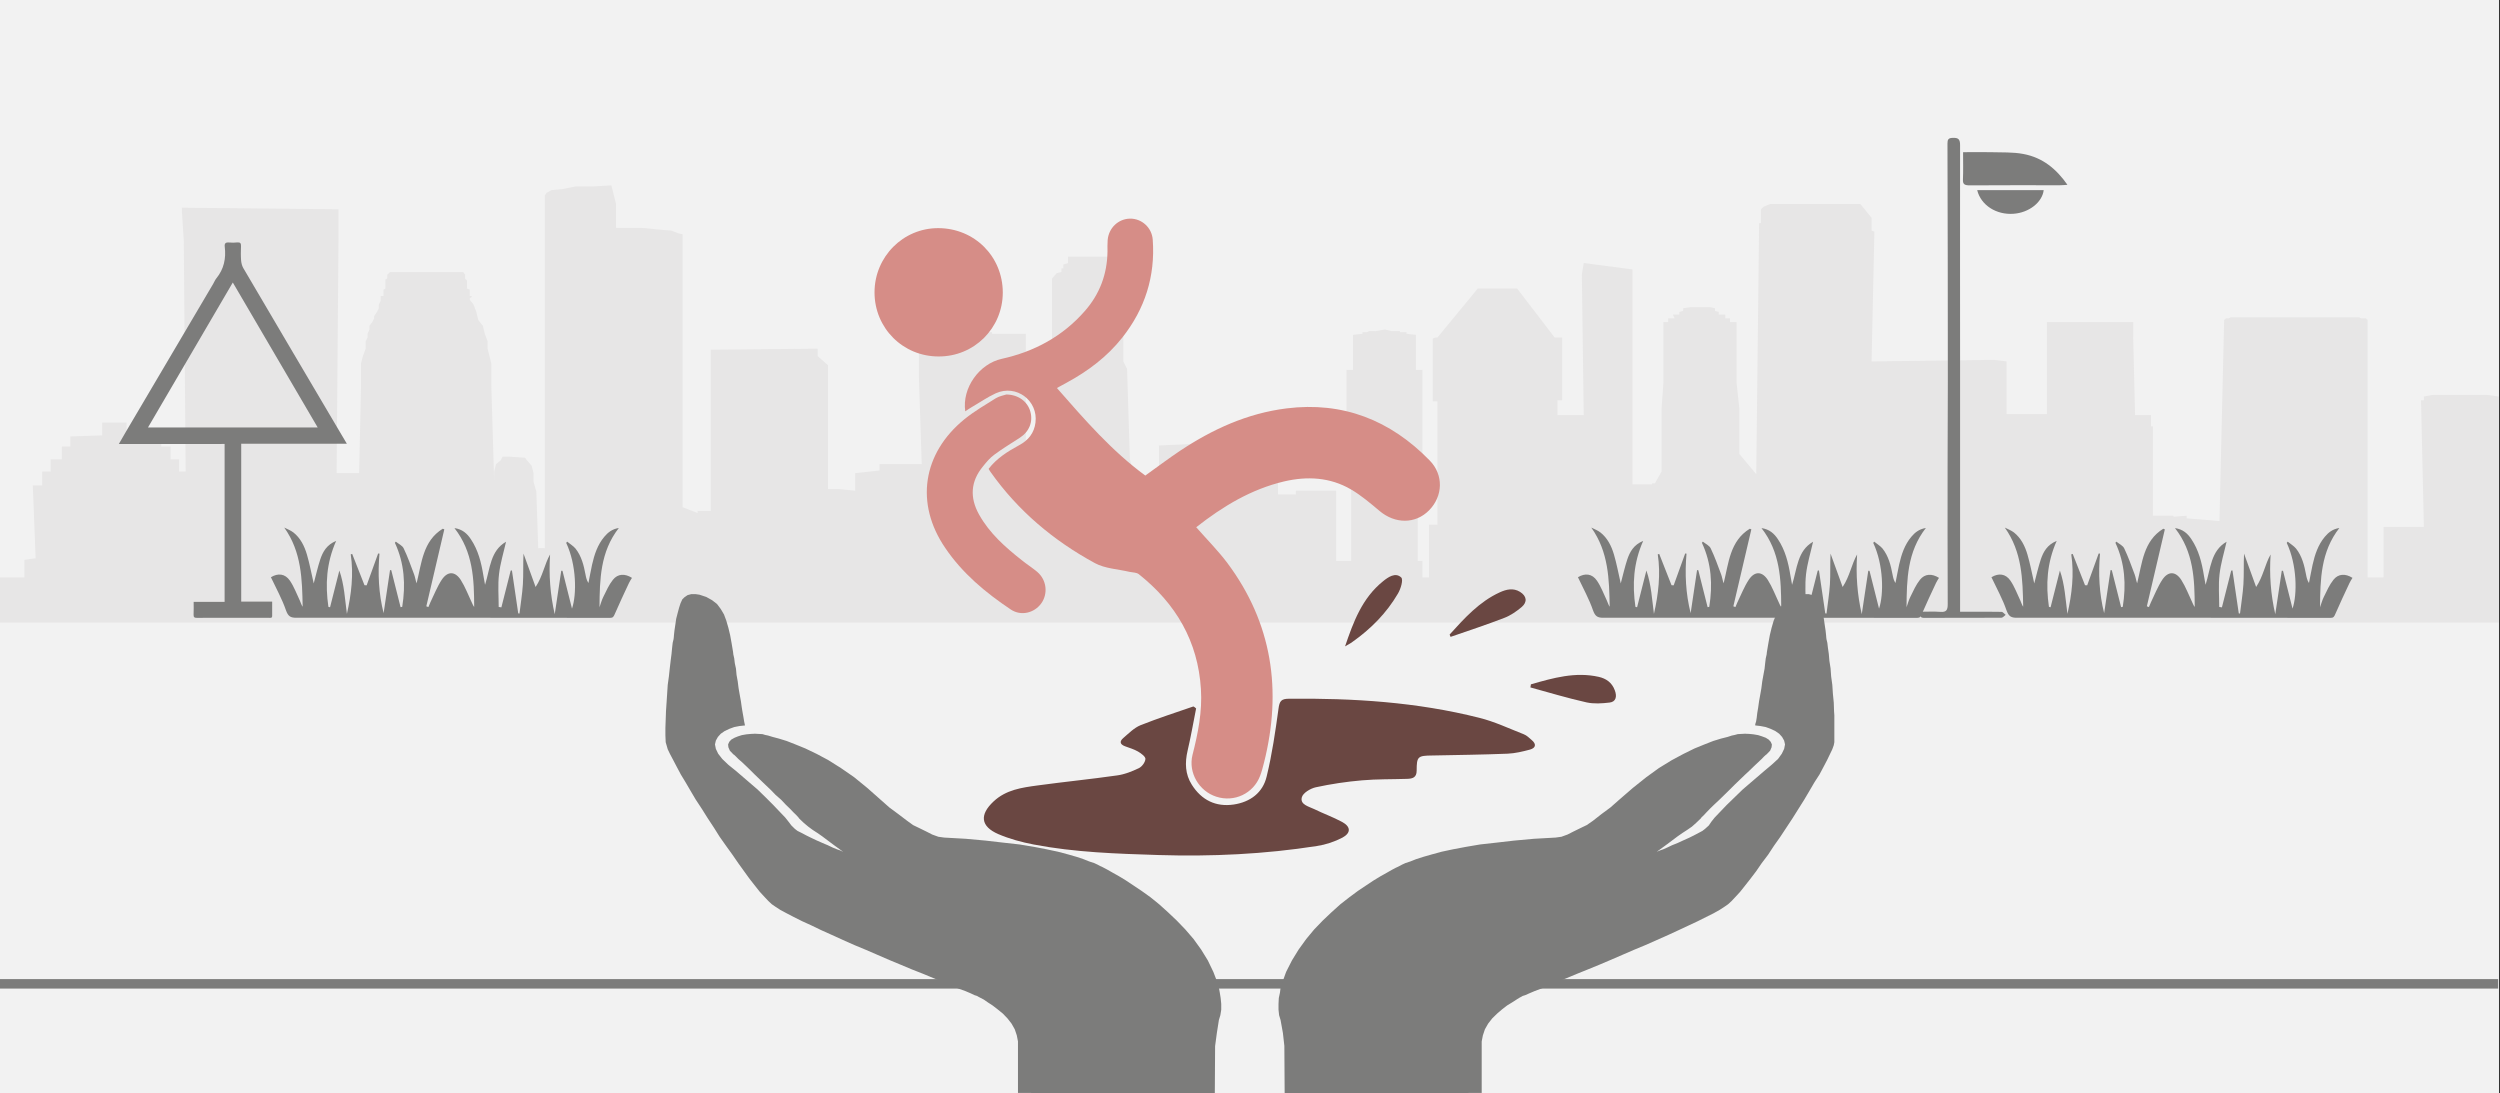
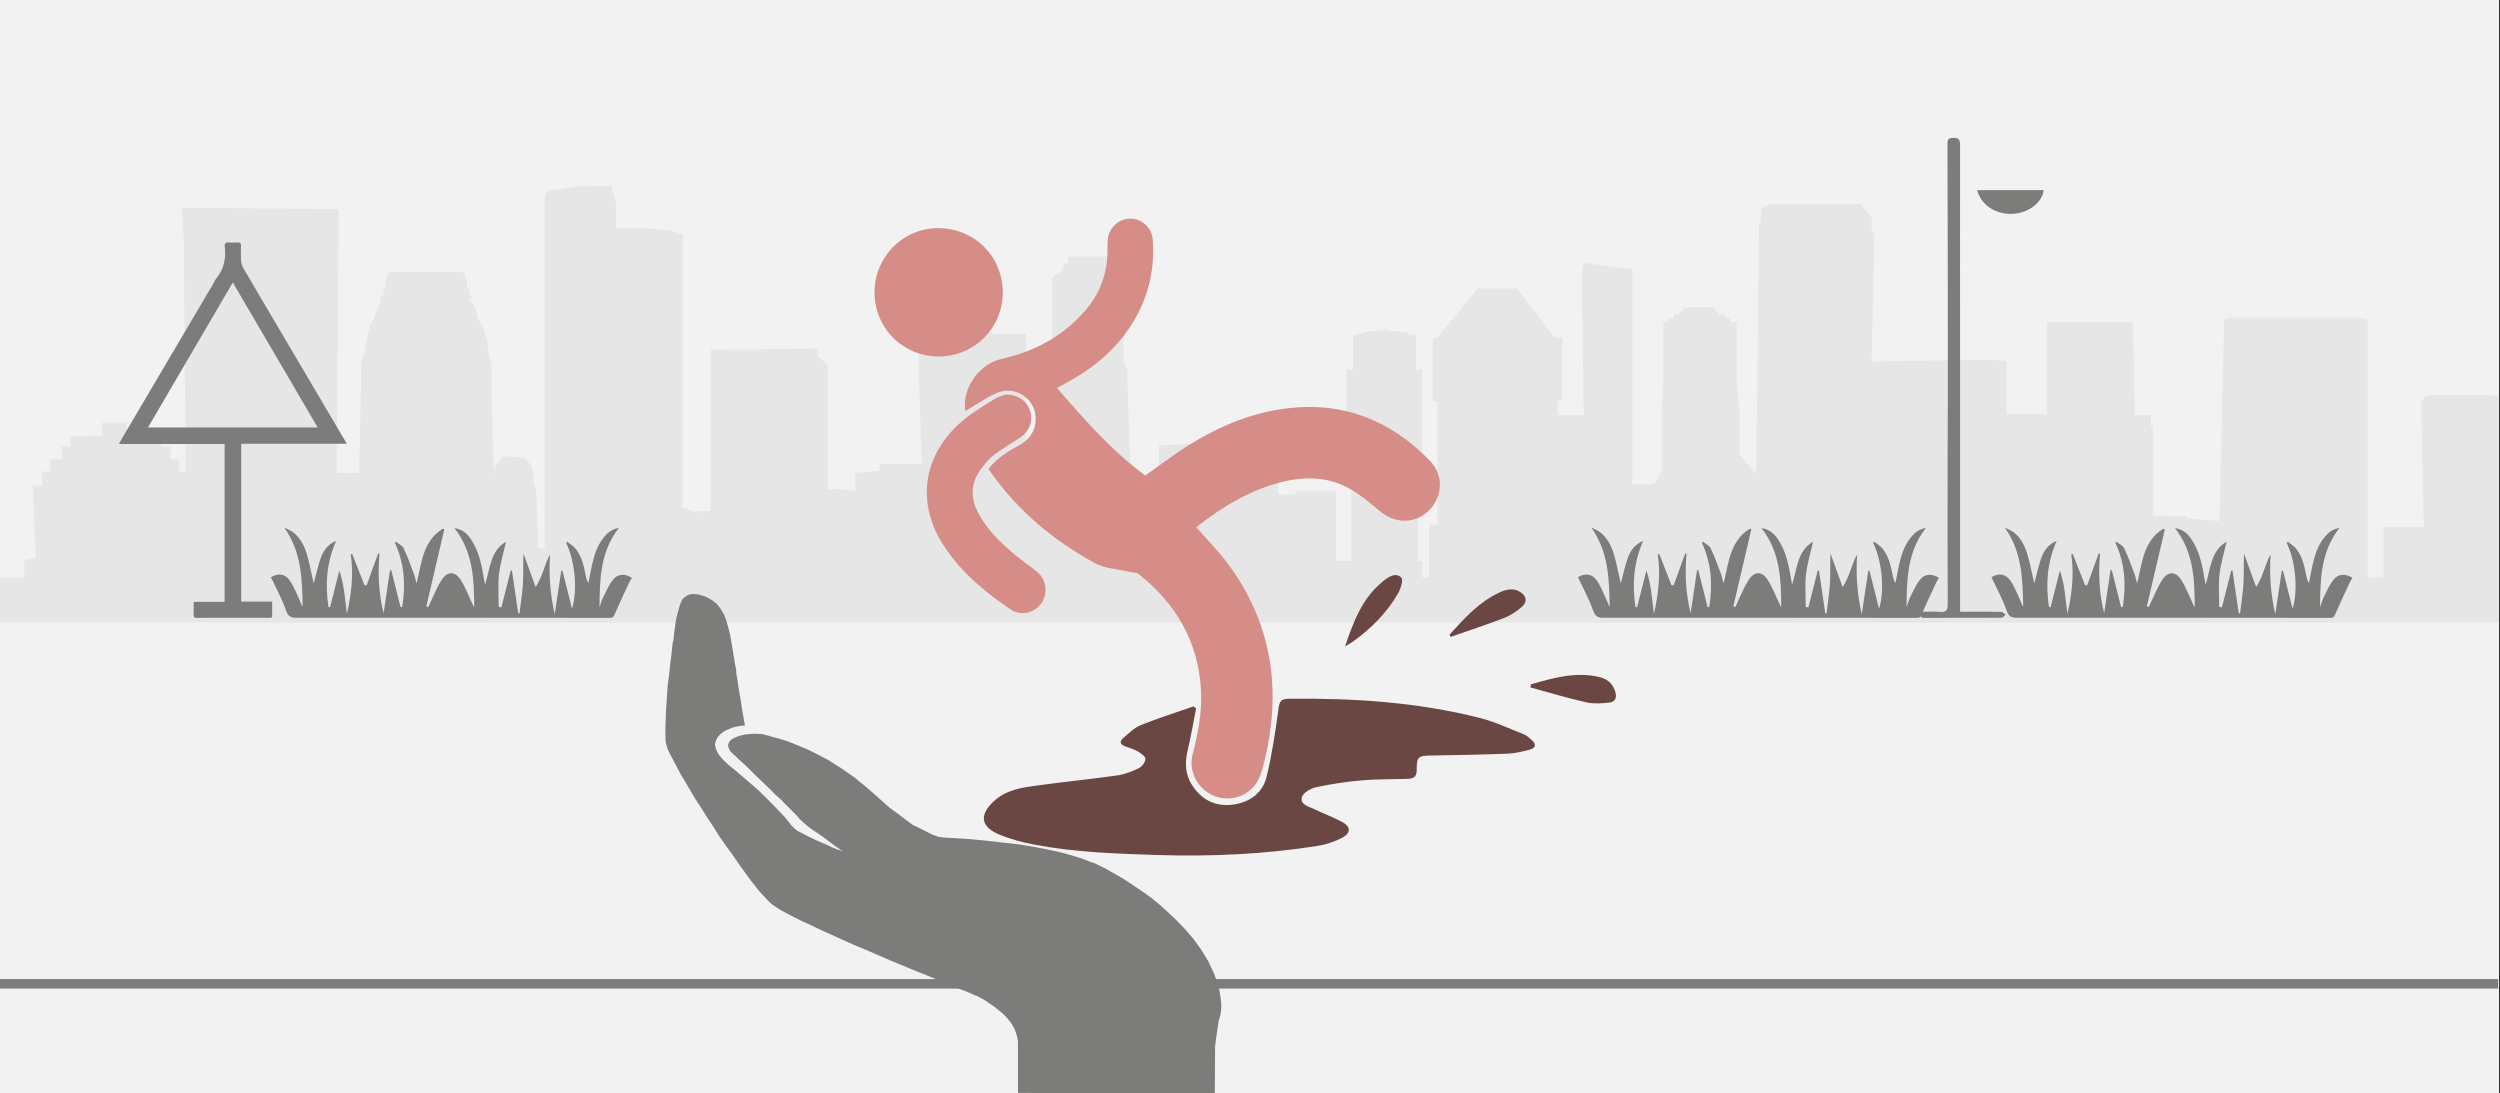
<svg xmlns="http://www.w3.org/2000/svg" width="526" height="230" overflow="hidden">
  <rect width="100%" height="100%" fill="#333333" stroke="none" />
  <defs>
    <clipPath id="clip0">
      <path d="M0 0 526 0 526 230 0 230Z" fill-rule="evenodd" clip-rule="evenodd" />
    </clipPath>
  </defs>
  <g clip-path="url(#clip0)">
    <rect x="0" y="0" width="525.239" height="230" fill="#FFFFFF" transform="scale(1.001 1)" />
    <rect x="0" y="0" width="525.239" height="230" fill="#F2F2F2" transform="scale(1.001 1)" />
    <path d="M525.239 90.881 525.239 44.433 522.874 44.097 511.246 44.097 509.472 44.433 509.472 44.433 509.472 45.217 508.88 45.217 508.88 45.44 509.472 71.854 503.756 71.854 500.997 71.854 500.997 82.487 497.647 82.487 497.647 28.54 497.647 28.316 497.252 27.98 496.267 27.98 495.873 27.757 494.493 27.757 493.508 27.757 471.237 27.757 469.857 27.757 468.872 27.757 468.478 27.98 467.886 27.98 467.492 28.316 466.507 70.623 459.609 70.063 459.609 69.504 456.849 69.728 456.849 69.504 456.258 69.504 455.864 69.504 454.878 69.504 453.893 69.504 453.499 69.504 452.513 69.504 452.513 50.701 452.119 50.701 452.119 48.35 451.725 48.35 448.769 48.35 448.375 32.01 448.375 29.324 448.375 28.764 447.98 28.764 430.637 28.764 430.242 28.764 430.242 29.324 430.242 32.01 430.242 48.127 429.848 48.127 426.498 48.127 422.753 48.127 421.768 48.127 421.768 37.046 419.008 36.711 393.387 37.046 393.978 9.737 393.387 9.513 393.387 8.954 393.387 7.946 393.387 6.827 391.022 3.917 390.234 3.917 372.102 3.917 370.722 4.477 370.131 5.037 370.131 6.044 370.131 7.163 370.131 7.946 369.737 7.946 369.737 8.73 369.145 60.774 365.598 56.521 365.598 47.007 365.006 41.523 365.006 28.764 363.627 28.764 363.627 28.764 363.627 27.98 362.641 27.98 362.641 27.98 362.641 27.197 361.853 27.197 361.262 27.197 361.262 26.637 360.473 26.414 360.473 26.414 360.473 25.854 359.488 25.63 355.349 25.63 353.772 25.854 353.772 26.414 353.772 26.414 352.984 26.637 352.984 27.197 352.984 27.197 351.604 27.197 351.999 27.98 351.604 27.98 350.619 27.98 350.619 28.764 350.619 28.764 349.634 28.764 349.634 41.523 349.239 47.007 349.239 60.214 347.86 62.676 347.269 62.676 347.269 62.9 345.889 62.9 345.889 62.9 344.115 62.9 344.115 62.9 343.13 62.9 343.13 29.324 343.13 17.684 332.881 16.341 332.487 18.803 332.881 48.35 327.363 48.35 327.363 47.343 327.363 47.343 327.363 45.217 327.363 45.217 327.757 45.217 327.757 45.217 328.348 45.217 328.348 45.217 328.348 45.217 328.348 32.234 328.348 32.01 328.348 32.01 328.348 32.01 327.757 32.01 327.757 32.01 327.363 32.01 327.363 32.01 326.771 32.01 326.771 32.01 326.771 32.01 318.888 21.713 310.61 21.713 302.135 32.01 302.135 32.01 302.135 32.01 302.135 32.01 302.135 32.01 301.741 32.01 301.741 32.01 301.15 32.234 301.15 32.234 301.15 32.234 301.15 45.217 301.15 45.217 301.15 45.217 301.15 45.44 301.741 45.44 302.135 45.44 302.135 45.44 302.135 47.567 302.135 47.567 302.135 47.567 302.135 71.406 300.362 71.406 300.362 82.487 298.982 82.487 298.982 79.017 297.997 79.017 297.997 60.998 298.982 60.998 298.982 38.837 297.602 38.837 297.602 31.45 295.632 31.226 295.632 31.226 295.632 30.89 295.237 30.89 295.237 30.89 294.646 30.89 294.646 30.89 294.252 30.89 294.252 30.667 293.858 30.667 293.267 30.667 292.872 30.667 292.478 30.667 291.099 30.331 289.128 30.667 289.128 30.667 288.734 30.667 288.142 30.667 287.748 30.667 287.748 30.667 287.354 30.89 286.763 30.89 286.763 30.89 286.368 30.89 286.368 30.89 286.368 31.226 286.368 31.226 284.398 31.45 284.398 38.837 283.018 38.837 283.018 60.998 284.003 60.998 284.003 79.017 280.85 79.017 280.85 64.243 273.361 64.243 272.375 64.243 272.375 65.027 272.375 65.027 270.01 65.027 268.631 65.027 268.631 61.557 267.645 61.557 267.645 57.304 266.266 57.304 266.266 57.304 266.266 57.304 266.266 57.304 265.871 57.304 265.871 57.304 265.477 57.304 265.477 57.304 264.886 57.304 264.886 57.304 264.492 57.304 264.492 57.304 263.9 57.304 262.521 57.304 261.732 57.304 261.732 54.954 259.762 54.954 257.397 54.954 257.397 58.983 257.397 58.983 256.608 58.983 256.608 62.676 255.623 62.676 255.623 64.467 255.229 64.467 255.229 64.467 254.637 64.467 254.637 64.467 254.637 62.9 252.864 62.9 252.864 61.557 252.864 61.333 250.893 61.557 250.893 54.394 243.6 54.73 243.6 62.9 242.615 62.9 242.615 82.487 242.615 82.487 242.615 73.757 238.87 73.757 238.87 63.124 237.491 57.64 236.899 38.613 236.111 37.046 236.111 19.586 235.52 18.467 234.731 18.243 234.731 17.684 234.731 17.46 234.14 17.46 234.14 16.676 234.14 16.676 233.352 16.341 233.352 15.333 233.352 14.998 232.761 14.998 224.877 14.998 224.483 14.998 224.483 15.333 224.483 16.341 223.497 16.676 223.497 16.676 223.497 17.46 223.103 17.46 223.103 17.684 223.103 18.243 222.118 18.467 221.132 19.586 221.132 37.046 220.147 38.613 220.147 54.954 220.147 54.73 220.147 54.73 220.147 54.394 220.147 54.394 217.979 54.394 217.388 54.394 217.388 54.73 217.388 54.73 216.994 54.73 216.994 54.954 216.994 55.289 216.994 55.289 216.994 55.289 216.994 55.513 216.402 55.513 216.402 55.513 216.402 56.073 216.008 56.073 216.008 56.073 216.008 65.027 215.614 66.034 215.614 40.404 215.614 38.837 215.614 35.144 215.614 35.144 215.614 33.8 215.614 31.226 208.519 31.226 208.519 30.89 207.73 30.89 207.73 31.226 201.621 31.226 201.227 30.667 200.241 30.667 200.241 31.226 193.737 31.226 193.737 33.8 193.737 35.144 193.146 35.144 193.146 38.837 193.146 40.404 193.737 58.647 185.262 58.647 184.868 58.647 184.868 59.99 184.868 59.99 179.744 60.55 179.744 64.243 176.394 63.907 174.028 63.907 174.028 55.737 174.028 55.737 174.028 37.83 171.861 35.927 171.861 35.927 171.861 34.584 171.861 34.36 149.393 34.584 149.393 68.496 146.633 68.496 146.633 68.944 143.48 67.713 143.48 10.297 142.494 10.073 141.115 9.513 138.356 9.29 135.005 8.954 131.26 8.954 129.487 8.954 129.487 3.917 128.501 0 124.757 0.224 121.012 0.224 118.253 0.783 115.888 1.007 114.902 1.567 114.508 2.127 114.508 10.521 114.508 76.331 114.114 76.331 113.128 76.331 112.734 64.467 112.143 62.341 112.143 60.55 111.749 58.983 110.763 57.864 110.369 57.304 107.019 57.08 105.639 57.08 105.245 57.864 104.259 58.647 103.865 60.214 103.865 62.117 103.274 42.307 103.274 40.74 103.274 40.74 103.274 40.404 103.274 39.061 103.274 37.494 102.88 35.927 102.486 34.36 102.486 32.793 101.894 31.226 101.5 29.547 100.515 28.316 100.121 26.637 99.529 25.071 98.741 24.063 98.741 23.727 99.135 23.504 99.135 23.28 99.135 23.28 99.135 23.28 98.741 23.28 98.741 22.944 98.741 22.496 98.741 21.937 98.15 21.713 98.15 21.153 98.15 20.817 98.15 20.37 98.15 20.034 97.755 19.586 97.755 19.251 97.755 18.803 97.361 18.243 81.989 18.243 81.397 18.803 81.397 19.027 81.397 19.586 81.003 19.81 81.003 20.37 81.003 20.817 81.003 21.153 81.003 21.713 80.609 21.937 80.609 22.496 80.609 22.72 80.609 23.28 80.018 23.28 80.018 24.287 79.623 25.071 79.623 25.854 79.229 26.637 78.638 27.533 78.638 27.98 78.244 28.764 77.653 29.547 77.653 30.331 77.258 31.226 77.258 32.01 76.864 32.793 76.864 34.36 76.273 35.927 75.879 37.494 75.879 39.061 75.879 40.74 75.879 40.964 75.879 42.307 75.485 60.55 70.754 60.55 71.149 11.08 71.149 5.037 38.235 4.701 38.235 5.484 38.629 11.64 39.023 60.214 37.644 60.214 37.644 57.64 37.644 57.64 37.644 57.64 37.644 57.64 37.644 57.64 35.87 57.64 35.87 55.289 35.87 55.289 35.87 54.954 35.87 54.954 35.87 54.954 35.279 54.954 33.899 54.954 33.899 53.163 33.899 53.163 33.505 52.827 33.505 52.827 33.505 52.827 33.505 52.827 26.607 52.603 26.607 52.38 26.607 52.38 26.607 52.38 26.607 52.38 26.607 52.044 26.607 52.044 26.607 51.82 26.607 51.484 26.607 51.26 26.607 51.26 26.607 51.036 26.607 50.701 26.607 50.701 26.607 50.701 26.607 50.701 26.607 49.917 21.483 49.917 21.483 52.603 14.782 52.827 14.782 52.827 14.782 52.827 14.782 54.954 13.008 54.954 13.008 54.954 13.008 54.954 13.008 54.954 13.008 57.64 11.234 57.64 10.643 57.64 10.643 57.64 10.643 57.64 10.643 57.64 10.643 60.214 9.263 60.214 9.263 60.214 9.263 60.214 8.869 60.214 8.869 60.214 8.869 60.214 8.869 60.214 8.869 60.214 8.869 63.124 6.898 63.124 7.489 78.457 5.124 78.793 5.124 82.487 0 82.487 0 92 525.239 92 525.239 90.881Z" fill="#E7E6E6" fill-rule="evenodd" transform="matrix(1.001 0 -0 1 0 39)" />
    <path d="M0 0 525.087 0" stroke="#7C7C7B" stroke-width="1.997" stroke-miterlimit="8" fill="none" fill-rule="evenodd" transform="matrix(1.001 0 -0 1 0 207)" />
    <path d="M6.314 0 7.172 0.128 8.581 0.595 9.807 1.275 10.849 2.083 11.646 3.146 12.32 4.294 12.811 5.611 13.24 7.099 13.608 8.63 13.914 10.33 14.221 12.158 14.282 12.71 14.466 13.518 14.588 14.539 14.834 15.686 14.956 17.004 15.201 18.364 15.385 19.81 15.63 21.212 15.876 22.573 16.06 23.891 16.244 24.996 16.427 26.016 16.55 26.781 16.673 27.377 16.734 27.632 15.569 27.759 14.466 27.972 13.424 28.354 12.443 28.822 11.646 29.375 11.033 30.055 10.604 30.82 10.42 31.628 10.604 32.563 11.095 33.583 11.953 34.688 13.24 35.921 14.772 37.154 19.37 41.107 21.025 42.723 22.68 44.38 25.193 47.016 25.867 47.866 26.48 48.674 27.215 49.397 27.767 49.822 28.625 50.247 29.667 50.8 30.709 51.31 31.874 51.862 33.039 52.372 34.142 52.84 35.123 53.308 36.042 53.69 36.778 53.945 37.207 54.158 37.329 54.2 35.123 52.585 32.916 50.927 31.935 50.247 30.955 49.609 30.035 48.929 29.116 48.164 28.135 47.229 27.951 46.974 27.522 46.506 26.909 45.911 26.174 45.146 25.254 44.253 24.335 43.275 23.17 42.255 22.189 41.235 21.025 40.13 19.921 39.067 18.818 38.004 17.837 37.026 16.918 36.134 16.06 35.326 15.324 34.688 14.834 34.178 14.466 33.838 14.282 33.711 13.546 32.945 13.24 32.223 13.179 31.628 13.424 31.075 13.853 30.607 14.527 30.225 15.263 29.927 16.06 29.672 17.04 29.502 17.96 29.417 18.818 29.375 19.615 29.417 20.412 29.459 20.963 29.63 21.576 29.757 22.557 30.055 23.844 30.395 25.499 30.905 27.338 31.628 29.422 32.478 31.813 33.626 34.265 34.943 36.9 36.601 39.659 38.514 42.417 40.767 45.298 43.318 47.075 44.891 48.914 46.251 50.815 47.696 52.041 48.589 53.45 49.269 54.922 49.992 56.086 50.587 57.373 51.055 58.599 51.225 63.135 51.48 67.303 51.862 70.981 52.287 74.414 52.67 77.478 53.18 80.114 53.69 82.505 54.2 84.589 54.753 86.366 55.263 87.899 55.773 89.064 56.241 90.106 56.581 90.841 56.921 91.393 57.219 91.699 57.346 92.19 57.601 92.986 58.026 94.028 58.621 95.316 59.344 96.787 60.237 98.319 61.257 100.097 62.447 101.936 63.765 103.775 65.253 105.613 66.911 107.452 68.654 109.291 70.567 111.008 72.565 112.601 74.775 114.011 77.071 115.176 79.494 116.156 82.044 116.34 82.81 116.524 83.83 116.708 84.978 116.831 86.21 116.831 87.443 116.647 88.591 116.34 89.611 115.911 92.332 115.543 95.095 115.482 105 74.107 104.957 74.107 94.117 73.862 92.842 73.433 91.567 72.759 90.376 71.9 89.271 70.92 88.251 69.817 87.358 68.774 86.551 67.794 85.913 66.936 85.318 66.2 84.935 65.648 84.638 65.526 84.553 64.974 84.383 64.177 84 63.074 83.532 61.664 83.022 60.009 82.342 58.231 81.577 56.27 80.769 54.125 79.876 51.857 78.984 49.527 78.006 47.075 76.986 44.624 75.923 42.172 74.86 39.72 73.84 37.329 72.777 35 71.715 32.732 70.694 30.709 69.717 28.748 68.824 26.97 67.931 25.499 67.166 24.151 66.443 23.109 65.763 22.373 65.253 21.638 64.573 20.841 63.723 19.86 62.66 18.818 61.342 17.715 59.939 16.55 58.324 15.324 56.623 14.098 54.838 12.75 52.968 11.401 51.055 10.175 49.099 8.888 47.144 7.662 45.188 6.375 43.233 5.271 41.362 4.229 39.577 3.249 37.962 2.391 36.346 1.655 34.943 0.981 33.668 0.49 32.648 0.245 31.798 0.061 31.16 0 29.715 0 28.142 0.061 26.441 0.123 24.656 0.245 22.828 0.368 20.957 0.49 19.087 0.736 17.302 0.919 15.601 1.103 14.028 1.287 12.583 1.41 11.308 1.532 10.245 1.716 9.48 1.778 8.97 1.778 8.842 1.9 7.694 2.084 6.462 2.268 5.186 2.574 3.996 2.881 2.848 3.187 1.913 3.555 1.105 3.984 0.68 4.659 0.213 5.455 0 6.314 0Z" fill="#7C7C7B" fill-rule="evenodd" transform="matrix(1.001 0 -0 1 140 125)" />
-     <path d="M110.572 0 111.431 0 112.229 0.213 112.965 0.68 113.333 1.105 113.701 1.913 114.069 2.848 114.376 3.996 114.622 5.186 114.806 6.462 114.99 7.694 115.113 8.842 115.113 8.97 115.174 9.48 115.358 10.245 115.481 11.308 115.665 12.583 115.788 14.028 116.033 15.601 116.156 17.302 116.401 19.087 116.524 20.957 116.708 22.828 116.769 24.656 116.831 25.506 116.831 31.16 116.708 31.798 116.401 32.648 115.91 33.668 115.297 34.943 114.56 36.346 113.701 37.962 112.658 39.577 111.615 41.362 110.511 43.233 109.283 45.188 108.056 47.144 106.768 49.099 105.479 51.055 104.129 52.968 102.902 54.838 101.552 56.623 100.386 58.324 99.159 59.939 98.054 61.342 97.011 62.66 96.029 63.723 95.232 64.573 94.495 65.253 93.759 65.763 92.716 66.443 91.427 67.166 89.893 67.931 88.114 68.824 86.212 69.717 84.126 70.694 81.916 71.715 79.523 72.777 77.13 73.84 74.676 74.86 72.222 75.923 69.767 76.986 67.374 78.006 64.981 78.984 62.772 79.876 60.624 80.769 58.599 81.577 56.82 82.342 55.163 83.022 53.813 83.532 52.709 84 51.85 84.383 51.297 84.553 51.175 84.638 50.623 84.935 50.009 85.318 49.089 85.913 48.045 86.551 47.002 87.358 45.959 88.251 44.916 89.271 44.057 90.376 43.382 91.567 42.953 92.842 42.707 94.117 42.707 104.957 1.289 105 1.227 95.053 0.92 92.332 0.43 89.611 0.123 88.591 0 87.443 0 86.21 0.061 84.978 0.307 83.83 0.43 82.81 0.675 82.044 1.595 79.494 2.823 77.071 4.234 74.775 5.829 72.565 7.486 70.567 9.327 68.654 11.168 66.911 13.008 65.253 14.911 63.765 16.69 62.447 18.47 61.257 20.004 60.237 21.476 59.344 22.765 58.621 23.808 58.026 24.606 57.601 25.158 57.346 25.403 57.219 25.956 56.921 26.692 56.581 27.735 56.241 28.901 55.773 30.496 55.263 32.276 54.753 34.301 54.2 36.694 53.69 39.394 53.18 42.4 52.67 45.836 52.287 49.518 51.862 53.691 51.48 58.231 51.225 59.459 51.055 60.747 50.587 61.913 49.992 63.386 49.269 64.797 48.589 66.085 47.696 67.926 46.251 69.767 44.891 71.546 43.318 74.492 40.767 77.314 38.514 79.953 36.601 82.653 34.943 85.107 33.626 87.439 32.478 89.525 31.628 91.366 30.905 93.023 30.395 94.373 30.055 95.293 29.757 95.907 29.63 96.52 29.459 97.257 29.417 98.054 29.375 98.975 29.417 99.834 29.502 100.816 29.672 101.613 29.927 102.411 30.225 103.025 30.607 103.454 31.075 103.7 31.628 103.638 32.223 103.331 32.945 102.595 33.711 102.411 33.838 102.043 34.178 101.552 34.688 100.877 35.326 100.018 36.134 99.097 37.026 98.054 38.004 96.95 39.067 95.845 40.13 94.741 41.235 93.698 42.255 92.655 43.275 91.612 44.253 90.691 45.146 89.955 45.911 89.403 46.506 88.912 46.974 88.728 47.229 87.746 48.164 86.887 48.929 85.905 49.609 84.923 50.247 83.941 50.927 81.732 52.585 79.523 54.2 79.646 54.158 80.137 53.945 80.873 53.69 81.732 53.308 82.714 52.84 83.88 52.372 84.984 51.862 86.212 51.31 87.255 50.8 88.298 50.247 89.096 49.822 89.648 49.397 90.446 48.674 90.998 47.866 91.673 47.016 94.189 44.38 97.563 41.107 102.165 37.154 103.638 35.921 104.988 34.688 105.786 33.583 106.277 32.563 106.461 31.628 106.277 30.82 105.847 30.055 105.234 29.375 104.436 28.822 103.454 28.354 102.411 27.972 101.306 27.759 100.202 27.632 100.202 27.377 100.386 26.781 100.509 26.016 100.631 24.996 100.816 23.891 101 22.573 101.245 21.212 101.491 19.81 101.675 18.364 101.92 17.004 102.165 15.686 102.288 14.539 102.411 13.518 102.595 12.71 102.656 12.158 102.963 10.33 103.27 8.63 103.638 7.099 104.068 5.611 104.62 4.294 105.234 3.146 106.093 2.083 107.136 1.275 108.302 0.595 109.713 0.128 110.572 0Z" fill="#7C7C7B" fill-rule="evenodd" transform="matrix(1.001 0 -0 1 269 125)" />
    <path d="M48.635 64.93C50.919 67.536 53.204 69.834 55.147 72.407 64.624 85.098 66.704 99.263 62.886 114.458 62.647 115.384 62.408 116.344 62.067 117.236 60.67 120.941 56.647 122.861 52.863 121.627 49.215 120.46 46.931 116.55 47.851 112.846 49.01 108.284 49.931 103.722 49.624 98.989 49.01 88.905 44.34 80.982 36.567 74.808 36.09 74.43 35.306 74.465 34.658 74.328 32.203 73.745 29.476 73.642 27.328 72.475 18.634 67.742 11.168 61.465 5.407 53.302 5.271 53.13 5.168 52.925 4.998 52.65 6.702 50.421 9.021 48.98 11.407 47.677 13.35 46.648 14.578 45.104 14.85 42.909 15.43 38.279 10.828 34.815 6.532 36.735 4.793 37.524 3.191 38.656 1.521 39.616 1.043 39.891 0.6 40.2 0.089 40.542-0.627 35.569 3.089 30.527 7.759 29.498 14.578 27.989 20.544 24.799 25.214 19.448 28.351 15.881 29.919 11.697 29.987 6.929 29.987 6.14 29.953 5.317 30.021 4.528 30.226 1.956 32.271 0.035 34.726 0 37.181-0.034 39.328 1.887 39.499 4.459 40.044 12.143 37.862 19.002 33.09 25.039 29.885 29.087 25.862 32.105 21.362 34.54 20.782 34.849 20.169 35.192 19.351 35.638 25.18 42.292 30.839 48.843 37.931 54.057 40.385 52.307 42.737 50.524 45.192 48.877 52.044 44.315 59.374 40.954 67.624 39.925 79.454 38.45 89.443 42.395 97.693 50.867 100.693 53.919 100.489 58.413 97.591 61.362 94.727 64.278 90.432 64.278 87.125 61.465 85.216 59.853 83.272 58.207 81.159 56.972 76.761 54.4 71.954 54.16 67.113 55.291 60.158 56.938 54.226 60.539 48.635 64.93Z" fill="#D68D87" fill-rule="evenodd" transform="matrix(1.001 0 -0 1 203 46)" />
    <path d="M44.618 2.057C44.032 5.034 43.515 8.01 42.825 10.953 42.239 13.48 42.307 15.903 43.722 18.118 45.757 21.337 48.757 22.826 52.517 22.272 56.001 21.753 58.656 19.78 59.45 16.353 60.588 11.68 61.278 6.903 61.933 2.126 62.14 0.534 62.485 0.014 64.14 0.014 77.626-0.124 91.009 0.707 104.15 4.03 107.358 4.826 110.393 6.28 113.497 7.491 114.118 7.734 114.635 8.253 115.153 8.703 116.188 9.568 116.015 10.364 114.808 10.71 113.256 11.126 111.669 11.507 110.083 11.576 104.805 11.784 99.528 11.853 94.217 11.957 91.216 11.991 90.975 12.164 90.975 15.141 90.975 16.595 90.112 16.837 88.974 16.872 85.801 16.976 82.628 16.907 79.489 17.183 76.247 17.46 73.005 17.945 69.797 18.637 68.659 18.88 67.038 19.849 66.831 20.784 66.451 22.307 68.314 22.687 69.452 23.241 71.349 24.176 73.384 24.903 75.247 25.907 77.144 26.91 77.213 28.226 75.385 29.23 73.729 30.095 71.866 30.718 70.038 30.995 59.001 32.726 47.895 33.245 36.72 32.899 27.925 32.622 19.13 32.345 10.472 30.683 7.954 30.199 5.402 29.506 3.057 28.503-0.703 26.876-0.944 24.418 2.056 21.614 4.678 19.157 7.989 18.707 11.3 18.257 16.853 17.495 22.475 16.941 28.028 16.145 29.58 15.937 31.132 15.314 32.581 14.622 33.236 14.31 33.926 13.376 33.961 12.684 33.995 12.199 33.064 11.507 32.409 11.126 31.581 10.641 30.615 10.364 29.684 10.018 28.58 9.603 28.477 8.98 29.339 8.253 30.477 7.283 31.581 6.141 32.926 5.587 36.582 4.134 40.307 2.922 44.032 1.641 44.239 1.71 44.411 1.884 44.618 2.057Z" fill="#6A4742" fill-rule="evenodd" transform="matrix(1.001 0 -0 1 207 147)" />
    <path d="M13.463 27C5.965 27 0 21.03 0 13.517 0 6.038 5.999-0.034 13.429 0 21.03 0.034 26.961 5.97 26.961 13.586 26.927 21.065 20.928 27.034 13.463 27Z" fill="#D68D87" fill-rule="evenodd" transform="matrix(1.001 0 -0 1 184 48)" />
    <path d="M16.715 0C19.268 0.035 21.165 1.501 21.751 3.56 22.372 5.724 21.544 7.819 19.544 9.11 17.75 10.262 15.922 11.379 14.232 12.635 13.301 13.299 12.542 14.206 11.818 15.114 9.197 18.29 8.99 21.676 10.99 25.271 13.197 29.215 16.474 32.112 19.923 34.835 20.992 35.707 22.165 36.44 23.234 37.348 25.2 39.023 25.51 41.92 24.062 43.945 22.579 46.004 19.785 46.667 17.647 45.236 12.335 41.676 7.472 37.627 3.851 32.252-2.495 22.932-0.909 12.356 7.955 5.166 9.99 3.525 12.301 2.164 14.543 0.768 15.301 0.314 16.233 0.175 16.715 0Z" fill="#D68D87" fill-rule="evenodd" transform="matrix(1.001 0 -0 1 195 83)" />
    <path d="M0 9.511C3.129 6.049 6.258 2.587 10.541 0.629 11.924-0.001 13.373-0.35 14.79 0.524 16.206 1.398 16.404 2.657 15.119 3.741 14.032 4.65 12.78 5.524 11.463 6.014 7.741 7.447 3.953 8.706 0.198 10 0.132 9.825 0.066 9.685 0 9.511Z" fill="#6A4742" fill-rule="evenodd" transform="matrix(1.001 0 -0 1 305 124)" />
    <path d="M0.102 1.984C4.767 0.643 9.432-0.699 14.369 0.413 15.867 0.758 17.127 1.563 17.74 3.249 18.25 4.591 17.944 5.664 16.65 5.817 15.05 6.009 13.347 6.124 11.781 5.779 7.831 4.897 3.916 3.709 0 2.636 0.034 2.444 0.068 2.214 0.102 1.984Z" fill="#6A4742" fill-rule="evenodd" transform="matrix(1.001 0 -0 1 322 142)" />
    <path d="M0 15C1.741 9.873 3.586 4.848 7.973 1.307 9.052 0.43 10.584-0.65 11.802 0.497 12.29 0.969 11.698 2.925 11.106 3.904 8.739 7.951 5.466 11.29 1.601 14.022 1.114 14.393 0.557 14.663 0 15Z" fill="#6A4742" fill-rule="evenodd" transform="matrix(1.001 0 -0 1 283 121)" />
    <path d="M0.124 99.709C1.515 99.709 2.88 99.63 4.219 99.735 5.532 99.841 5.794 99.341 5.794 98.103 5.742 88.365 5.768 78.626 5.768 68.887 5.768 63.018 5.82 57.148 5.82 51.279 5.82 34.591 5.794 17.878 5.742 1.19 5.742 0.374 5.925 0.032 6.818 0.006 7.973-0.047 8.393 0.243 8.393 1.506 8.367 16.325 8.393 31.143 8.393 45.962 8.393 63.281 8.393 80.6 8.393 97.919 8.393 98.445 8.393 98.972 8.393 99.709 9.154 99.709 9.784 99.709 10.414 99.709 12.645 99.709 14.877 99.683 17.108 99.735 17.396 99.735 17.685 100.156 17.974 100.367 17.685 100.577 17.37 100.972 17.081 100.972 11.7 100.999 6.319 100.999 0.938 100.999 0.098 101.025-0.191 100.709 0.124 99.709Z" fill="#7C7C7B" fill-rule="evenodd" transform="matrix(1.001 0 -0 1 404 29)" />
-     <path d="M0.031 0.021C2.076 0.021 3.962-0.026 5.847 0.021 8.131 0.091 10.495-0.026 12.699 0.396 16.816 1.168 19.658 3.581 21.968 6.883 21.304 6.93 20.853 6.977 20.401 6.977 14.08 6.977 7.76 6.953 1.439 7 0.376 7-0.049 6.789 0.004 5.782 0.084 3.885 0.031 2.035 0.031 0.021Z" fill="#7C7C7B" fill-rule="evenodd" transform="matrix(1.001 0 -0 1 413 32)" />
    <path d="M0 0C4.727 0 9.353 0 13.98 0 13.678 2.584 10.862 4.756 7.644 4.976 4.048 5.25 0.779 3.189 0 0Z" fill="#7C7C7B" fill-rule="evenodd" transform="matrix(1.001 0 -0 1 416 40)" />
    <path d="M0 42.424C0.594 41.404 1.069 40.575 1.545 39.746 7.649 29.404 13.754 19.047 19.844 8.705 20.066 8.32 20.23 7.891 20.512 7.551 22.101 5.598 22.562 3.364 22.265 0.922 22.176 0.212 22.443-0.039 23.156 0.02 23.75 0.079 24.344 0.064 24.938 0.005 25.547-0.039 25.696 0.212 25.681 0.774 25.651 1.766 25.621 2.757 25.696 3.733 25.74 4.296 25.874 4.902 26.156 5.391 32.751 16.65 39.39 27.88 46.015 39.125 46.624 40.161 47.233 41.196 47.931 42.365 40.445 42.365 33.122 42.365 25.725 42.365 25.725 53.462 25.725 64.47 25.725 75.582 27.849 75.582 29.988 75.582 32.231 75.582 32.231 76.662 32.246 77.638 32.231 78.6 32.231 79.118 31.8 78.985 31.518 78.985 28.622 78.999 25.725 78.985 22.829 78.985 20.705 78.985 18.566 78.97 16.442 78.999 15.908 78.999 15.685 78.881 15.714 78.304 15.759 77.446 15.729 76.588 15.729 75.626 17.913 75.626 20.052 75.626 22.235 75.626 22.235 64.514 22.235 53.506 22.235 42.41 14.883 42.424 7.545 42.424 0 42.424ZM6.134 38.933C18.091 38.933 29.869 38.933 41.796 38.933 35.825 28.738 29.929 18.648 23.958 8.439 17.987 18.677 12.09 28.753 6.134 38.933Z" fill="#7C7C7B" fill-rule="evenodd" transform="matrix(1.001 0 -0 1 25 51)" />
    <path d="M0 10.45C1.478 9.544 2.977 9.677 3.999 11.179 4.868 12.46 5.411 13.963 6.085 15.377 6.281 15.797 6.389 16.261 6.672 16.658 6.563 10.892 6.455 5.126 2.804 0 3.455 0.331 4.173 0.597 4.738 1.038 6.215 2.209 7.041 3.888 7.563 5.656 8.128 7.578 8.497 9.566 8.997 11.754 9.475 9.964 9.845 8.307 10.366 6.716 10.91 5.103 11.714 3.623 13.713 2.806 11.649 7.445 11.41 12.019 12.083 16.68 12.192 16.702 12.322 16.725 12.431 16.769 13.083 14.228 13.713 11.709 14.387 9.036 15.43 12.041 15.56 15.112 15.973 18.161 16.908 14.029 17.408 9.854 16.777 5.634 16.886 5.612 16.973 5.567 17.082 5.545 17.951 7.733 18.799 9.942 19.668 12.129 19.82 12.129 19.972 12.151 20.124 12.151 20.928 9.92 21.733 7.688 22.537 5.457 22.624 5.457 22.732 5.479 22.819 5.479 22.45 9.699 22.645 13.874 23.689 18.006 24.145 14.979 24.579 11.975 25.036 8.948 25.123 8.948 25.21 8.97 25.297 8.97 25.949 11.555 26.601 14.162 27.253 16.747 27.361 16.725 27.492 16.702 27.6 16.68 28.339 12.063 28.078 7.534 26.057 3.203 26.122 3.115 26.188 3.027 26.253 2.96 26.818 3.424 27.622 3.778 27.905 4.374 28.752 6.142 29.404 7.998 30.099 9.854 30.317 10.45 30.404 11.113 30.621 11.732 31.686 7.468 31.925 2.828 36.12 0.243 36.228 0.287 36.337 0.331 36.446 0.376 35.185 5.766 33.925 11.179 32.664 16.57 32.816 16.614 32.968 16.68 33.099 16.725 33.229 16.393 33.359 16.062 33.512 15.752 34.294 14.14 34.946 12.438 35.924 10.958 37.163 9.124 38.727 9.169 39.923 11.047 40.857 12.527 41.466 14.184 42.226 15.774 42.378 16.084 42.487 16.415 42.726 16.702 42.705 10.892 42.509 5.126 38.575 0.11 40.249 0.354 41.248 1.259 42.031 2.452 43.574 4.75 44.226 7.401 44.66 10.097 44.747 10.627 44.856 11.179 45.008 12.041 46.095 8.594 46.095 4.905 49.42 2.983 48.898 5.302 48.203 7.534 47.942 9.832 47.681 12.107 47.877 14.405 47.877 16.702 48.072 16.725 48.246 16.747 48.442 16.791 49.094 14.206 49.746 11.643 50.398 9.058 50.485 9.036 50.572 9.014 50.658 9.014 51.093 12.019 51.55 15.046 51.984 18.05 52.071 18.072 52.158 18.094 52.245 18.094 52.484 16.04 52.832 13.985 52.962 11.93 53.093 9.809 52.984 7.688 53.093 5.479 53.897 7.711 54.722 9.942 55.635 12.505 57.157 10.207 57.483 7.755 58.678 5.656 58.395 9.898 58.7 14.095 59.656 18.227 60.112 15.178 60.569 12.129 61.025 9.08 61.112 9.08 61.199 9.102 61.286 9.102 61.938 11.665 62.568 14.206 63.285 17.056 64.307 14.051 64.241 7.843 62.068 3.226 62.133 3.137 62.199 3.049 62.264 2.96 62.85 3.446 63.546 3.844 64.024 4.419 65.285 6.009 65.763 7.954 66.132 9.92 66.241 10.516 66.371 11.091 66.741 11.665 67.001 10.384 67.219 9.102 67.501 7.821 67.979 5.7 68.653 3.623 70.087 1.922 70.848 1.016 71.739 0.309 73.13 0.088 69.218 5.103 69.109 10.914 69.066 16.769 69.327 16.04 69.522 15.267 69.87 14.582 70.479 13.344 71.044 12.041 71.891 10.98 72.913 9.699 74.391 9.633 75.89 10.583 75.673 10.936 75.434 11.29 75.26 11.665 74.238 13.852 73.217 16.017 72.261 18.227 72.043 18.735 71.891 19 71.305 19 49.311 18.978 27.34 18.956 5.346 18.978 4.129 18.978 3.629 18.691 3.173 17.431 2.347 15.023 1.108 12.814 0 10.45Z" fill="#7C7C7B" fill-rule="evenodd" transform="matrix(1.001 0 -0 1 57 111)" />
    <path d="M0 10.45C1.478 9.544 2.977 9.677 3.999 11.179 4.868 12.46 5.411 13.963 6.085 15.377 6.281 15.797 6.389 16.261 6.672 16.658 6.563 10.892 6.455 5.126 2.804 0 3.455 0.331 4.173 0.597 4.738 1.038 6.215 2.209 7.041 3.888 7.563 5.656 8.128 7.578 8.497 9.566 8.997 11.754 9.475 9.964 9.845 8.307 10.366 6.716 10.91 5.103 11.714 3.623 13.713 2.806 11.649 7.445 11.41 12.019 12.083 16.68 12.192 16.702 12.322 16.725 12.431 16.769 13.083 14.228 13.713 11.709 14.387 9.036 15.43 12.041 15.56 15.112 15.973 18.161 16.908 14.029 17.408 9.854 16.777 5.634 16.886 5.612 16.973 5.567 17.082 5.545 17.951 7.733 18.799 9.942 19.668 12.129 19.82 12.129 19.972 12.151 20.124 12.151 20.928 9.92 21.733 7.688 22.537 5.457 22.624 5.457 22.732 5.479 22.819 5.479 22.45 9.699 22.645 13.874 23.689 18.006 24.145 14.979 24.579 11.975 25.036 8.948 25.123 8.948 25.21 8.97 25.297 8.97 25.949 11.555 26.601 14.162 27.253 16.747 27.361 16.725 27.492 16.702 27.6 16.68 28.339 12.063 28.078 7.534 26.057 3.203 26.122 3.115 26.188 3.027 26.253 2.96 26.818 3.424 27.622 3.778 27.905 4.374 28.752 6.142 29.404 7.998 30.099 9.854 30.317 10.45 30.404 11.113 30.621 11.732 31.686 7.468 31.925 2.828 36.12 0.243 36.228 0.287 36.337 0.331 36.446 0.376 35.185 5.766 33.925 11.179 32.664 16.57 32.816 16.614 32.968 16.68 33.099 16.725 33.229 16.393 33.359 16.062 33.512 15.752 34.294 14.14 34.946 12.438 35.924 10.958 37.163 9.124 38.727 9.169 39.923 11.047 40.857 12.527 41.466 14.184 42.226 15.774 42.378 16.084 42.487 16.415 42.726 16.702 42.705 10.892 42.509 5.126 38.575 0.11 40.249 0.354 41.248 1.259 42.031 2.452 43.574 4.75 44.226 7.401 44.66 10.097 44.747 10.627 44.856 11.179 45.008 12.041 46.095 8.594 46.095 4.905 49.42 2.983 48.898 5.302 48.203 7.534 47.942 9.832 47.681 12.107 47.877 14.405 47.877 16.702 48.072 16.725 48.246 16.747 48.442 16.791 49.094 14.206 49.746 11.643 50.398 9.058 50.485 9.036 50.572 9.014 50.658 9.014 51.093 12.019 51.55 15.046 51.984 18.05 52.071 18.072 52.158 18.094 52.245 18.094 52.484 16.04 52.832 13.985 52.962 11.93 53.093 9.809 52.984 7.688 53.093 5.479 53.897 7.711 54.722 9.942 55.635 12.505 57.157 10.207 57.483 7.755 58.678 5.656 58.395 9.898 58.7 14.095 59.656 18.227 60.112 15.178 60.569 12.129 61.025 9.08 61.112 9.08 61.199 9.102 61.286 9.102 61.938 11.665 62.568 14.206 63.285 17.056 64.307 14.051 64.241 7.843 62.068 3.226 62.133 3.137 62.199 3.049 62.264 2.96 62.85 3.446 63.546 3.844 64.024 4.419 65.285 6.009 65.763 7.954 66.132 9.92 66.241 10.516 66.371 11.091 66.741 11.665 67.001 10.384 67.219 9.102 67.501 7.821 67.979 5.7 68.653 3.623 70.087 1.922 70.848 1.016 71.739 0.309 73.13 0.088 69.218 5.103 69.109 10.914 69.066 16.769 69.327 16.04 69.522 15.267 69.87 14.582 70.479 13.344 71.044 12.041 71.891 10.98 72.913 9.699 74.391 9.633 75.89 10.583 75.673 10.936 75.434 11.29 75.26 11.665 74.238 13.852 73.217 16.017 72.261 18.227 72.043 18.735 71.891 19 71.305 19 49.311 18.978 27.34 18.956 5.346 18.978 4.129 18.978 3.629 18.691 3.173 17.431 2.347 15.023 1.108 12.814 0 10.45Z" fill="#7C7C7B" fill-rule="evenodd" transform="matrix(1.001 0 -0 1 419 111)" />
    <path d="M0 10.45C1.478 9.544 2.977 9.677 3.999 11.179 4.868 12.46 5.411 13.963 6.085 15.377 6.281 15.797 6.389 16.261 6.672 16.658 6.563 10.892 6.455 5.126 2.804 0 3.455 0.331 4.173 0.597 4.738 1.038 6.215 2.209 7.041 3.888 7.563 5.656 8.128 7.578 8.497 9.566 8.997 11.754 9.475 9.964 9.845 8.307 10.366 6.716 10.91 5.103 11.714 3.623 13.713 2.806 11.649 7.445 11.41 12.019 12.083 16.68 12.192 16.702 12.322 16.725 12.431 16.769 13.083 14.228 13.713 11.709 14.387 9.036 15.43 12.041 15.56 15.112 15.973 18.161 16.908 14.029 17.408 9.854 16.777 5.634 16.886 5.612 16.973 5.567 17.082 5.545 17.951 7.733 18.799 9.942 19.668 12.129 19.82 12.129 19.972 12.151 20.124 12.151 20.928 9.92 21.733 7.688 22.537 5.457 22.624 5.457 22.732 5.479 22.819 5.479 22.45 9.699 22.645 13.874 23.689 18.006 24.145 14.979 24.579 11.975 25.036 8.948 25.123 8.948 25.21 8.97 25.297 8.97 25.949 11.555 26.601 14.162 27.253 16.747 27.361 16.725 27.492 16.702 27.6 16.68 28.339 12.063 28.078 7.534 26.057 3.203 26.122 3.115 26.188 3.027 26.253 2.96 26.818 3.424 27.622 3.778 27.905 4.374 28.752 6.142 29.404 7.998 30.099 9.854 30.317 10.45 30.404 11.113 30.621 11.732 31.686 7.468 31.925 2.828 36.12 0.243 36.228 0.287 36.337 0.331 36.446 0.376 35.185 5.766 33.925 11.179 32.664 16.57 32.816 16.614 32.968 16.68 33.099 16.725 33.229 16.393 33.359 16.062 33.512 15.752 34.294 14.14 34.946 12.438 35.924 10.958 37.163 9.124 38.727 9.169 39.923 11.047 40.857 12.527 41.466 14.184 42.226 15.774 42.378 16.084 42.487 16.415 42.726 16.702 42.705 10.892 42.509 5.126 38.575 0.11 40.249 0.354 41.248 1.259 42.031 2.452 43.574 4.75 44.226 7.401 44.66 10.097 44.747 10.627 44.856 11.179 45.008 12.041 46.095 8.594 46.095 4.905 49.42 2.983 48.898 5.302 48.203 7.534 47.942 9.832 47.681 12.107 47.877 14.405 47.877 16.702 48.072 16.725 48.246 16.747 48.442 16.791 49.094 14.206 49.746 11.643 50.398 9.058 50.485 9.036 50.572 9.014 50.658 9.014 51.093 12.019 51.55 15.046 51.984 18.05 52.071 18.072 52.158 18.094 52.245 18.094 52.484 16.04 52.832 13.985 52.962 11.93 53.093 9.809 52.984 7.688 53.093 5.479 53.897 7.711 54.722 9.942 55.635 12.505 57.157 10.207 57.483 7.755 58.678 5.656 58.395 9.898 58.7 14.095 59.656 18.227 60.112 15.178 60.569 12.129 61.025 9.08 61.112 9.08 61.199 9.102 61.286 9.102 61.938 11.665 62.568 14.206 63.285 17.056 64.307 14.051 64.241 7.843 62.068 3.226 62.133 3.137 62.199 3.049 62.264 2.96 62.85 3.446 63.546 3.844 64.024 4.419 65.285 6.009 65.763 7.954 66.132 9.92 66.241 10.516 66.371 11.091 66.741 11.665 67.001 10.384 67.219 9.102 67.501 7.821 67.979 5.7 68.653 3.623 70.087 1.922 70.848 1.016 71.739 0.309 73.13 0.088 69.218 5.103 69.109 10.914 69.066 16.769 69.327 16.04 69.522 15.267 69.87 14.582 70.479 13.344 71.044 12.041 71.891 10.98 72.913 9.699 74.391 9.633 75.89 10.583 75.673 10.936 75.434 11.29 75.26 11.665 74.238 13.852 73.217 16.017 72.261 18.227 72.043 18.735 71.891 19 71.305 19 49.311 18.978 27.34 18.956 5.346 18.978 4.129 18.978 3.629 18.691 3.173 17.431 2.347 15.023 1.108 12.814 0 10.45Z" fill="#7C7C7B" fill-rule="evenodd" transform="matrix(1.001 0 -0 1 332 111)" />
  </g>
</svg>